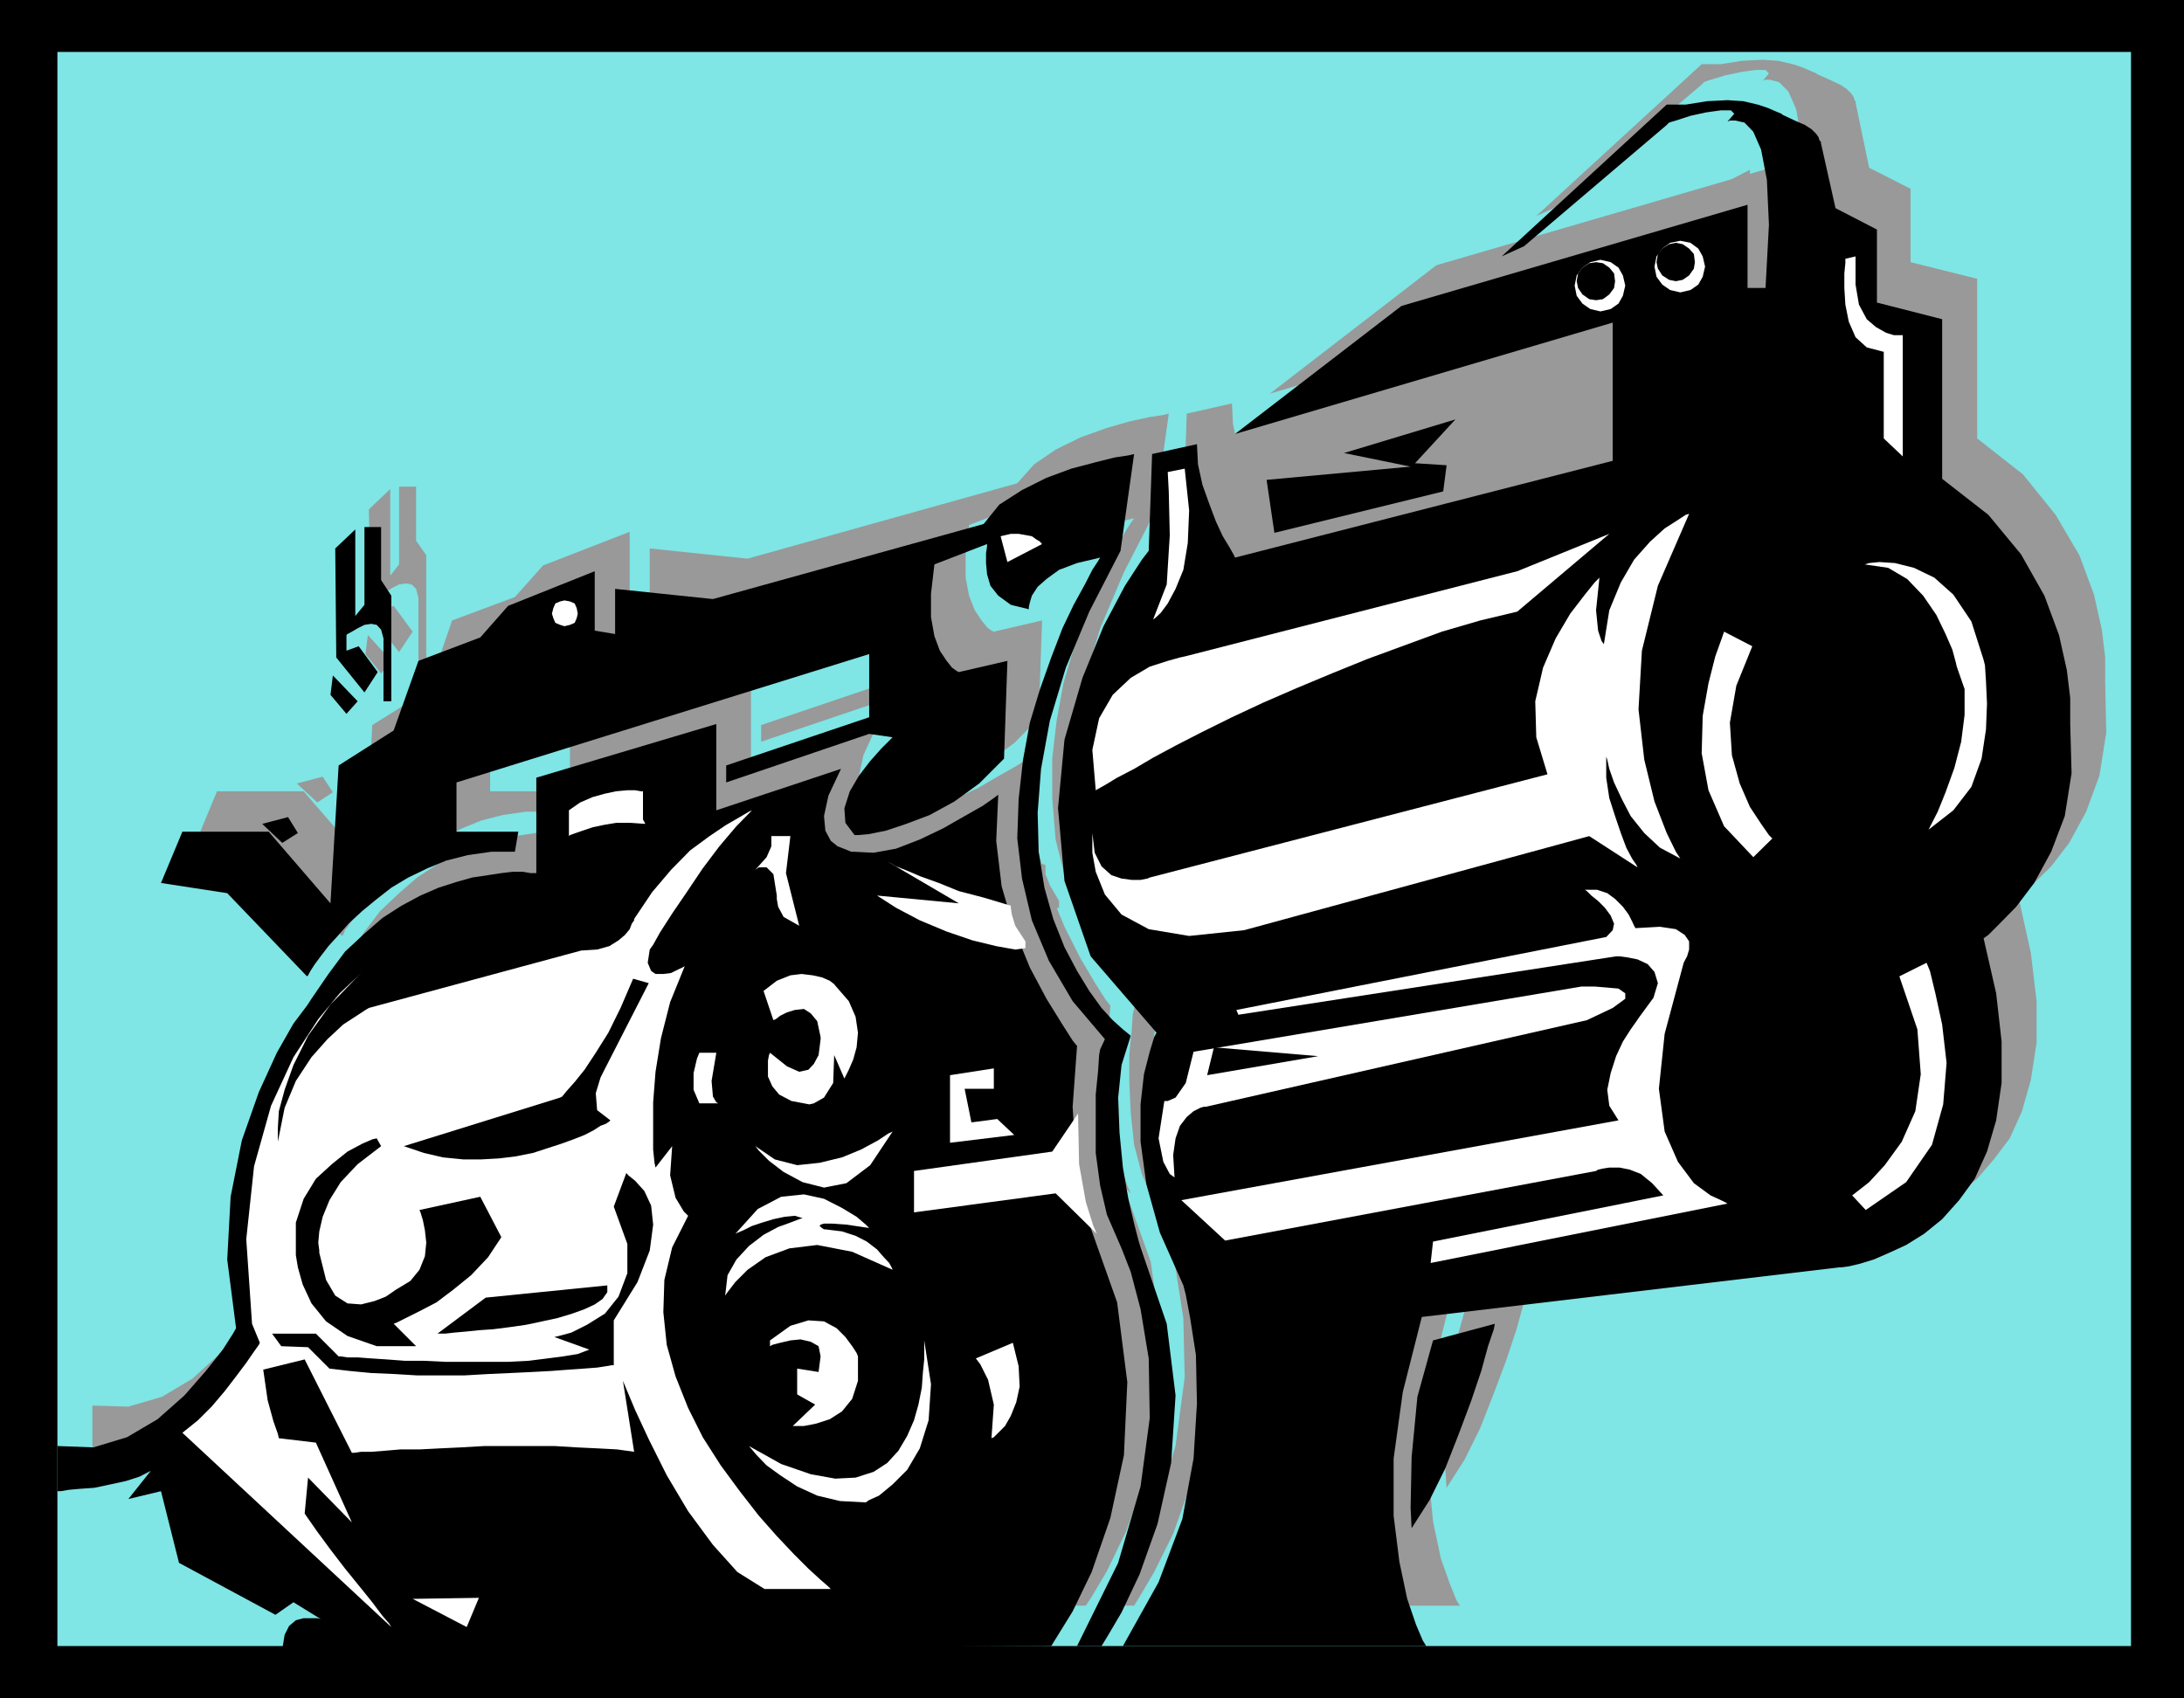
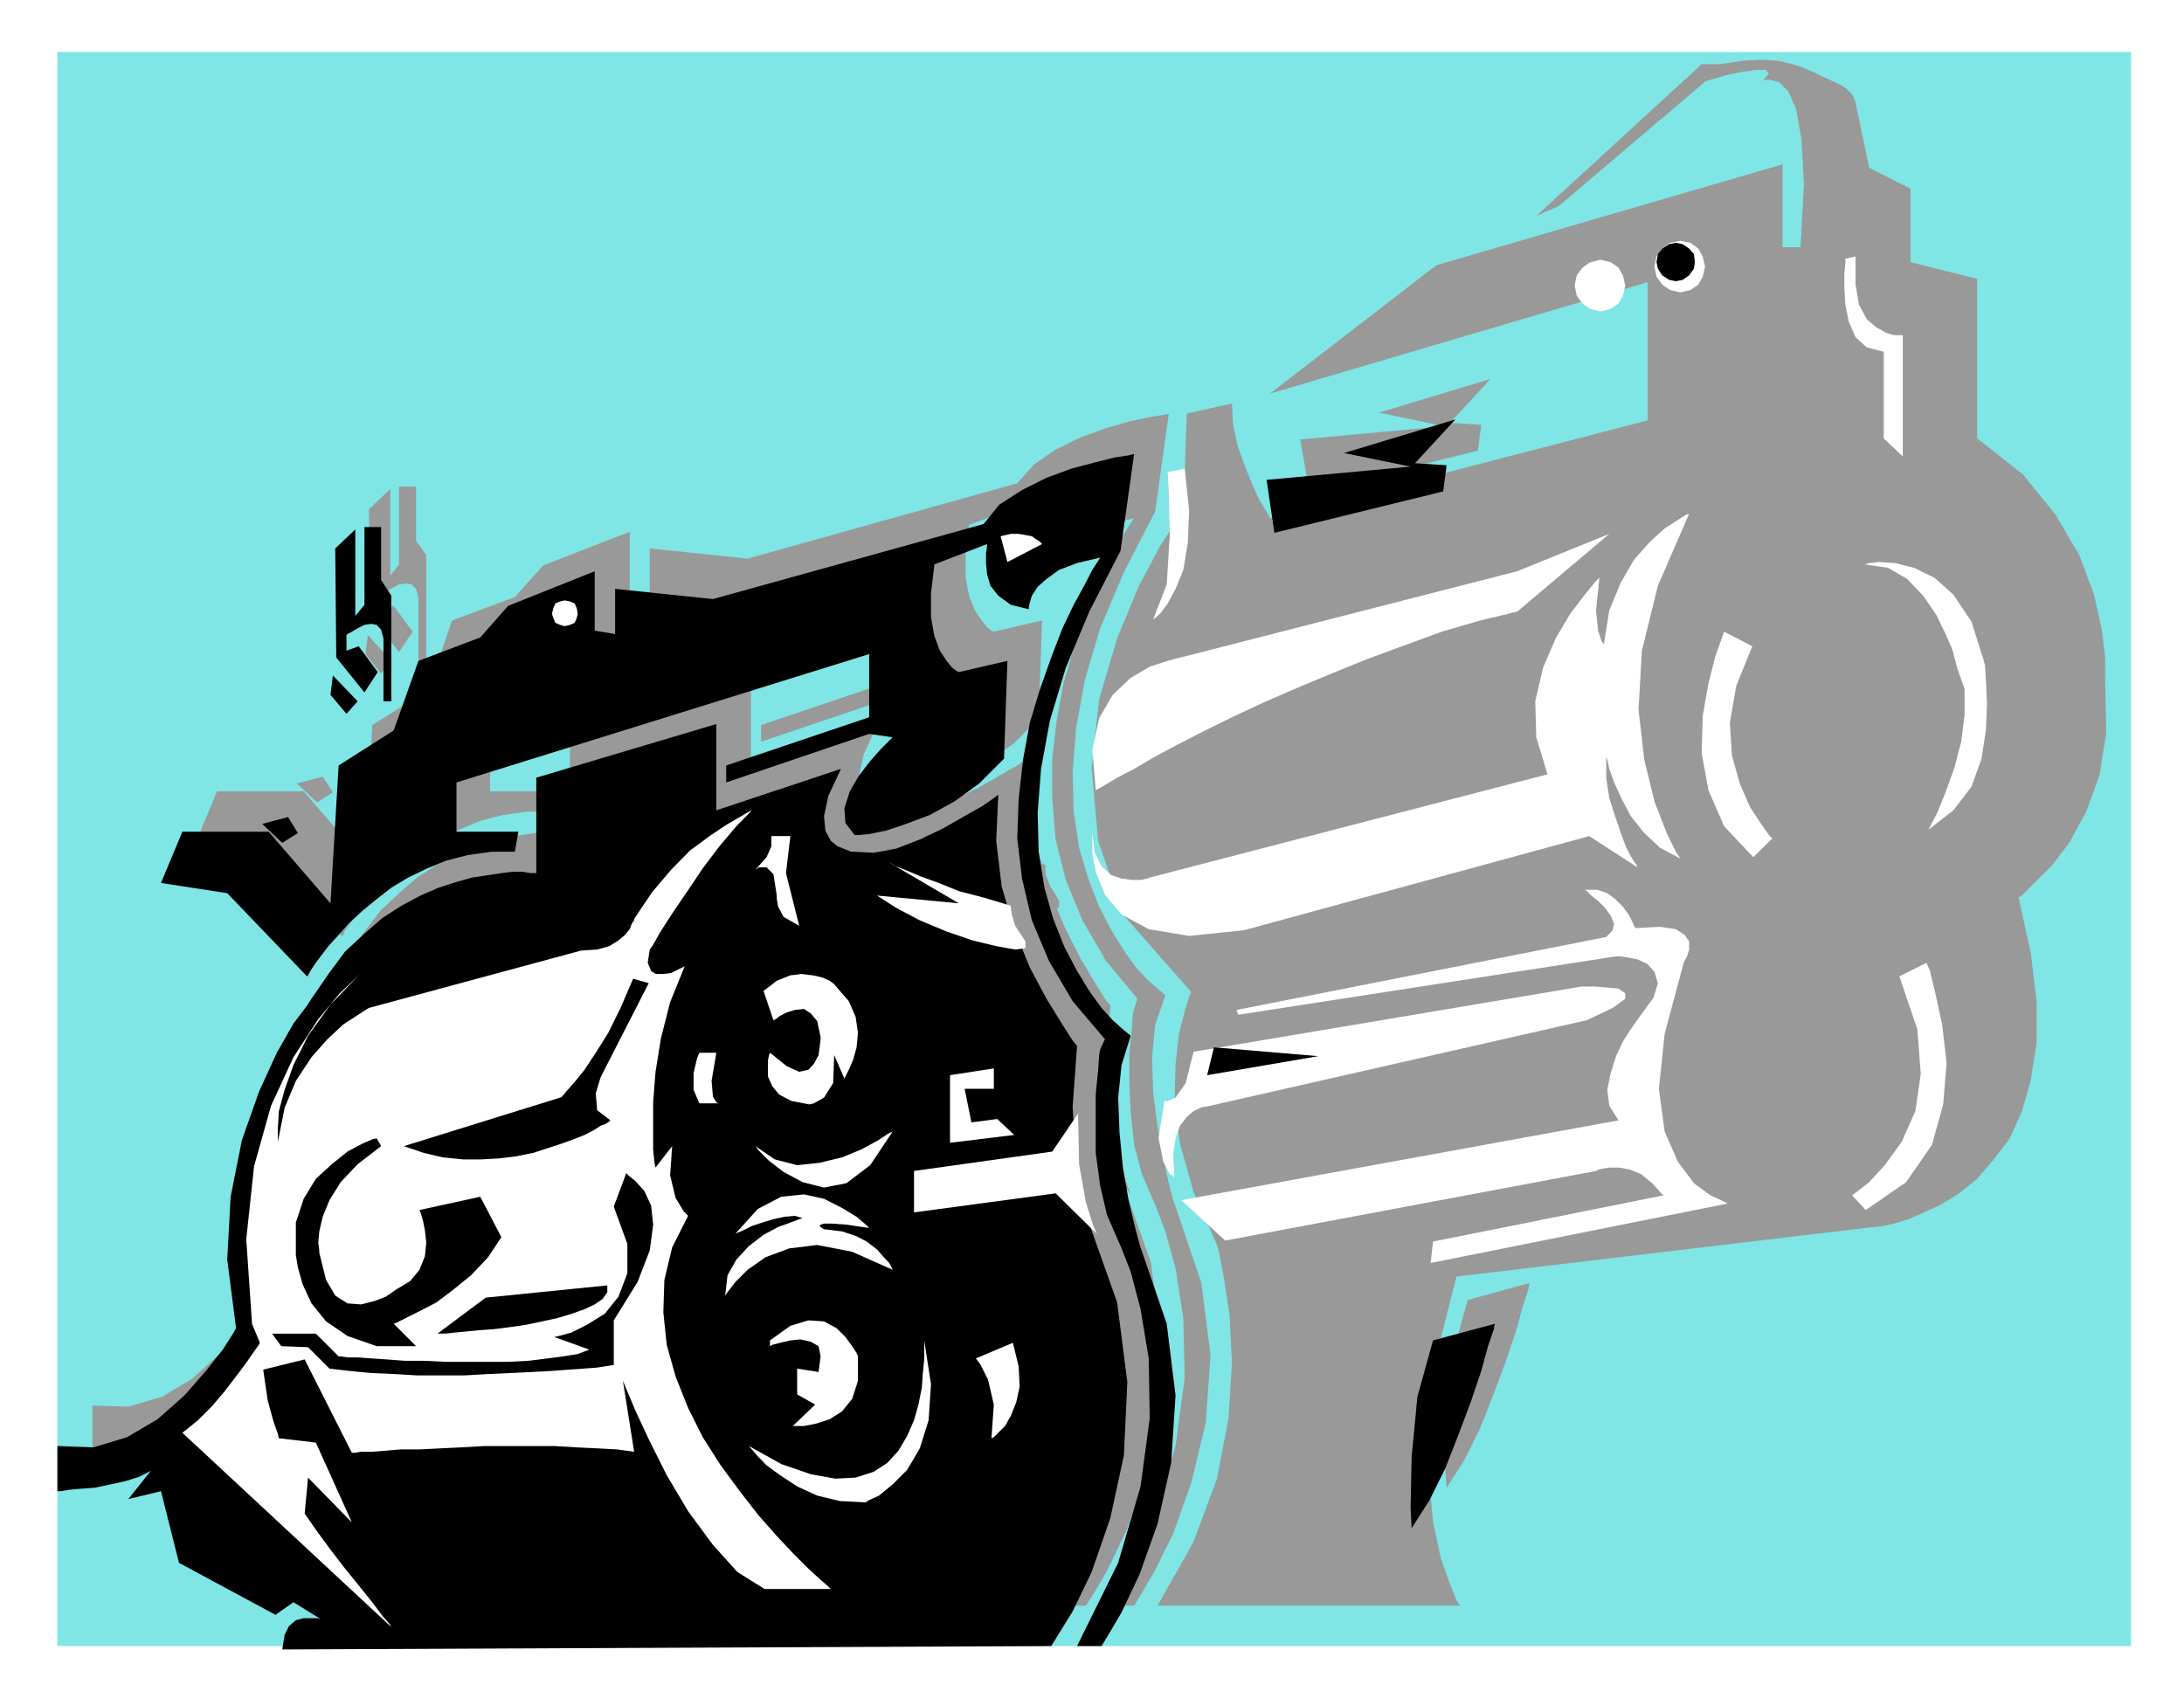
<svg xmlns="http://www.w3.org/2000/svg" height="480" viewBox="0 0 462.96 360" width="617.28">
-   <path style="fill:#000" d="M529.118 600.945v-360H66.158v360z" transform="translate(-66.158 -240.945)" />
  <path style="fill:#7fe5e5" d="M517.886 589.929V251.96H78.326v337.968z" transform="translate(-66.158 -240.945)" />
  <path style="fill:#999" d="m372.806 556.377-.288-4.32.288-10.728 1.152-12.816 3.312-11.952 13.104-3.6-.216 1.224-1.152 3.6-1.44 5.184-2.16 6.48-2.592 6.912-2.88 7.344-3.312 6.696z" transform="translate(-66.158 -240.945)" />
  <path style="fill:#999" d="m375.614 581.36-.72-1.151-1.368-3.384-1.944-5.472-1.656-7.848-.936-9.792v-12.096l1.872-14.112 4.032-15.912 88.416-10.512h.504l1.656-.216 2.16-.504 3.096-.936 3.312-1.44 3.6-1.656 3.816-2.376 3.816-3.096 3.528-4.104 3.384-4.464 2.592-5.76 1.872-6.624 1.224-7.92V453.2l-1.224-10.224-2.592-11.736.936-.648 2.376-2.448 3.6-3.528 3.816-4.968 3.6-6.624 2.808-7.632 1.44-9.072-.216-10.512v-5.472l-.72-5.904-1.656-7.416-3.096-8.352-5.04-8.568-6.912-8.568-9.72-7.632v-33.84l-14.112-3.528v-15.552l-8.784-4.464-2.88-13.824v-.288l-.216-.216-.216-.72-.504-.72-.936-.936-1.44-.936-2.16-1.008-2.592-1.152-.288-.216-1.152-.504-1.656-.72-2.16-.72-3.096-.72-3.312-.216-4.32.216-4.536.72-5.256 4.32.936-.288 2.16-.72 3.096-.936 3.384-.72 3.096-.432h2.088l.72.72-1.368 1.656.432-.288h1.224l1.872.504 1.944 1.944 1.656 3.744 1.152 6.48.504 9.504-.72 13.32h-3.816v-17.568l-73.368 21.384-35.28 27.216 80.064-23.616v29.304l-80.064 20.736-.216-.504-1.008-1.656-1.368-2.376-1.44-3.312-1.44-3.6-1.44-4.032-.936-4.536-.216-4.32-9.576 2.16-.72 20.736-1.44 1.944-3.528 5.472-4.536 8.568-4.536 10.944-3.816 12.888-1.584 14.544 1.368 15.48 5.472 15.84 14.256 16.2-.432 1.008-.936 3.096-1.224 4.752-.72 6.408-.216 7.848 1.152 9.072 2.88 10.224 4.968 11.232.504 1.872.936 5.04 1.224 7.848.504 10.224-.72 11.736-2.448 12.816-4.968 13.392-7.632 13.536z" transform="translate(-66.158 -240.945)" />
  <path style="fill:#999" d="m306.566 581.36 1.152-1.871 3.096-5.256 4.032-8.136 3.816-10.728 3.096-12.816 1.008-14.328-1.944-15.264-5.472-16.2-.504-1.368-.936-3.6-1.152-5.256-1.224-6.696-.936-7.344-.216-7.416.648-6.912 2.16-6.192-.432-.432-1.224-1.008-2.16-1.872-2.376-2.592-2.592-3.6-2.664-4.32-2.592-4.968-2.304-5.976-1.944-6.552-1.152-7.632-.216-8.352.72-9.288 1.872-10.296 3.24-10.944 5.04-11.88 6.624-12.888 2.88-20.736-1.152.288-2.88.432-4.32.936-4.968 1.44-5.4 1.944-5.256 2.592-4.536 3.096-3.6 4.032-57.168 15.984-20.736-2.16v9.576l-4.248-.72v-12.384l-18.36 7.128-5.976 6.696-13.32 4.968-5.04 14.76-11.88 7.416-1.44 29.232-13.104-15.192h-18.36l-4.536 10.944 14.112 2.088 16.92 17.64.216-.216.432-1.008 1.008-1.368 1.152-1.728 1.656-2.088 2.16-2.376 2.16-2.448 2.88-2.592 2.808-2.376 3.384-2.52 3.528-2.16 4.104-1.944 4.032-1.656 4.536-1.152 4.968-.72h5.04l.72-4.32h-13.392v-10.512l87.696-27.144v13.392l-30.24 10.224v3.528l30.24-10.224 5.04.72-.72.72-1.656 1.656-2.448 2.664-2.376 3.096-1.872 3.312-1.224 3.6.288 3.096 1.872 2.592h.72l2.376-.216 3.384-.72 4.464-1.44 4.824-1.944 5.472-2.808 5.256-3.816 5.184-5.256.72-20.736-10.224 2.376-.504-.216-.936-.72-1.152-1.44-1.44-2.16-1.224-3.096-.72-3.816v-4.968l.72-6.192 11.232-4.32v.504l-.288 1.44v1.872l.288 2.376.72 2.376 1.656 2.376 2.592 1.728 3.816.936v-.504l.216-.936.504-1.44 1.224-1.656 1.656-1.872 2.736-1.728 3.6-1.368 5.04-1.224-.504.72-1.224 1.872-1.656 3.096-2.376 4.32-2.376 4.968-2.304 5.976-2.376 6.696-2.16 7.344-1.44 7.92-.936 8.064v8.352l.72 8.784 2.16 8.568 3.528 8.568 4.968 8.568 6.696 8.064-.72 2.16-.288 1.224-.216 3.312-.504 4.968v5.976l.288 6.408.72 6.912 1.656 6.192 2.376 5.544.72 1.656 1.872 4.968 2.16 7.848 1.656 10.512.288 12.6-1.944 14.544-4.968 16.2-8.856 17.64z" transform="translate(-66.158 -240.945)" />
  <path style="fill:#999" d="m296.342 581.36 1.224-1.871 3.24-5.472 4.032-8.352 4.104-11.448 2.808-13.32.72-15.48-2.376-16.92-6.408-17.928-.72-3.312-1.44-8.568-.936-11.664.936-12.888-.936-1.152-2.16-3.384-3.24-5.472-3.384-6.696-3.312-8.064-2.592-9-1.224-9.72.504-9.792-.936.72-2.448 1.656-3.816 2.16-4.464 2.592-5.04 2.376-5.256 1.944-4.752.936-4.032-.216h-.504l-1.152-.504-1.656-.72-1.44-1.152-1.224-2.16-.216-3.096.936-4.32 2.592-5.688-26.424 8.784v-18.36l-38.376 11.448v20.304h-1.152l-1.656-.288h-1.944l-2.592.288-2.88.432-3.096.504-3.6.936-3.528 1.224-4.104 1.584-3.744 2.088-4.104 2.664-3.816 3.312-4.032 3.816-3.6 4.752-3.528 5.256-.936 1.44-2.88 3.816-3.6 6.192-4.032 8.352-3.6 10.224-2.376 11.952-.72 13.32 1.944 14.544-.72 1.152-2.16 3.384-3.6 4.464-4.464 5.256-5.544 5.04-6.408 3.816-7.128 2.088-7.632-.216v9.576h.72l1.656-.288 2.376-.216 3.096-.216 3.312-.72 3.384-.72 2.808-1.008 2.448-1.152-4.824 5.976 6.912-1.656 3.816 15.192 20.52 11.016 3.6-2.664 6.408 3.816-.216-.216-1.008-.288h-2.808l-1.728.504-1.368 1.224-1.008 1.872-.432 3.096zM156.518 381.057v-22.392l-2.16-3.096V344.12h-3.6v16.488l-1.872 2.376v-18.36l-4.536 4.32.504 22.824 5.904 7.416 2.88-4.32-4.032-5.472-2.664.936v-3.312l.288-.216.936-.504 1.152-.72 1.44-.72 1.44-.216 1.224.216.936.936.504 1.944v13.32zm-7.416 0-4.968-5.472-.504 4.032 3.312 4.104z" transform="translate(-66.158 -240.945)" />
  <path style="fill:#999" d="M209.87 406.113v-5.976h-.504l-1.152-.216h-1.944l-2.088.216-2.664.504-2.592.72-2.376 1.152-2.376 1.656v5.472l.216-.216 1.152-.504 1.44-.432 2.16-.72 2.376-.504 2.664-.432h3.096l3.096.216zm-37.44 171.216 2.448-6.192-13.824.216z" transform="translate(-66.158 -240.945)" />
  <path style="fill:#999" d="m232.982 404.169-.72.288-1.872 1.152-2.88 1.656-3.6 2.376-4.032 3.096-4.032 4.104-4.104 4.68-3.744 5.688v.288l-.504.648-.504 1.224-.936 1.224-1.44 1.152-2.16 1.224-2.592.72-3.312.216-44.784 12.168-.72.432-1.944 1.224-2.88 1.872-3.312 3.096-3.6 3.816-3.096 5.04-2.592 5.688-1.44 7.128v-2.808l.504-3.6.936-4.536 2.16-5.256 3.096-6.192 4.752-6.624 6.696-6.912-1.224 1.152-3.528 3.384-4.536 5.472-5.256 8.064-4.752 10.224-3.6 12.888-1.656 15.48.936 17.856 1.944 4.104-.288.432-1.152 1.656-1.44 2.16-2.16 2.88-2.376 3.096-2.88 3.312-2.808 2.88-3.384 2.592 44.352 41.256-.504-.72-1.44-1.656-2.376-2.88-2.592-3.312-2.88-3.816-3.096-4.032-2.88-3.816-2.592-3.816.72-7.632 9.288 9.504-7.848-16.92-7.632-.936-.288-.936-.936-2.664-1.152-4.536-1.008-6.408 8.856-2.16 10.008 19.8h.504l1.368-.216h2.16l2.88-.288 3.312-.216h4.032l4.32-.216 4.536-.288 4.968-.216h14.832l4.752.216 4.536.288 4.032.216 3.6.504-2.448-15.048.72 1.656 1.944 4.536 2.88 6.192 3.816 7.632 4.464 7.632 5.256 7.128 5.256 5.76 5.688 3.528h14.112l-.504-.432-1.656-1.44-2.664-2.376-3.096-3.096-3.528-3.816-3.816-4.32-4.032-5.184-4.104-5.544-3.816-5.904-3.096-6.192-2.592-6.696-1.872-6.696-.72-6.912.216-6.912 1.656-6.912 3.312-6.624-.936-.936-1.656-2.88-1.224-4.752.504-6.192-3.6 4.464-.216-.936-.216-2.808v-10.008l.432-6.48 1.224-7.128 1.872-7.632 3.096-7.632-.432.216-.936.504-1.728.72-1.656.216h-1.44l-1.152-.72-.504-1.656.504-2.808.72-1.008 1.44-2.592 2.592-4.032 3.096-4.536 3.312-4.968 3.6-4.752 3.6-4.248z" transform="translate(-66.158 -240.945)" />
  <path style="fill:#999" d="m159.11 475.377 33.12-10.296.504-.216.936-1.224 1.656-1.872 1.944-2.592 2.376-3.6 2.592-4.32 2.88-5.184 2.592-6.192 3.384.936-9.576 18.576-.72 1.44-.936 3.312.216 3.6 2.88 2.16-.216.216-.72.432-1.224.504-1.44.936-1.872 1.008-2.376.936-2.664.936-2.808.936-3.096.936-3.6.72-3.6.504-3.816.216h-3.744l-4.32-.432-4.032-1.008zm16.2 10.728-12.888 2.808.288.504.432 1.656.504 2.16.216 2.592-.432 2.88-1.008 2.88-1.872 2.376-3.312 1.872-.72.504-1.44.936-2.376.936-2.664.72-2.808-.216-2.664-1.656-2.16-3.384-1.152-5.688v-.504l-.216-1.656.216-2.376.72-3.096 1.44-3.6 2.376-3.744 3.528-3.816 5.04-3.816-1.224-1.728-.936.288-2.16.936-2.808 1.656-3.6 2.664-3.096 3.096-2.88 4.248-1.44 5.04v6.912l.504 2.592.936 3.6 1.944 4.032 3.096 3.816 4.536 3.096 6.192 2.16h8.352l-4.824-4.824.72-.216 1.944-.936 2.808-1.44 3.6-1.872 3.6-2.664 3.816-3.096 3.528-3.816 2.88-4.248z" transform="translate(-66.158 -240.945)" />
  <path style="fill:#999" d="m206.27 481.065.504.504 1.44 1.152 1.872 2.16 1.44 3.096.504 4.032-.72 5.472-2.664 6.696-4.968 8.136v9.504h-.504l-1.152.216-1.944.288-2.808.216-3.096.216-3.816.216-4.104.288-4.464.216-4.824.216-4.968.288H161.99l-4.752-.288-5.04-.216-4.536-.504-4.248-.432-4.536-4.536-5.76-.216-1.872-2.664h9.072l4.752 4.752h.504l1.368.288h2.16l2.88.216 3.312.216 3.816.288h4.32l4.248.216h13.608l4.248-.216 4.104-.504 3.312-.504 3.096-.432 2.376-.936-7.344-2.664.936-.216 2.592-.72 3.384-1.656 3.744-2.376 2.88-3.6 1.944-4.968v-6.192l-2.88-7.92z" transform="translate(-66.158 -240.945)" />
-   <path style="fill:#999" d="m202.238 504.897-25.704 2.592-10.512 7.632h1.656l1.944-.216 2.376-.216 2.88-.288 3.096-.216 3.528-.504 3.384-.432 3.528-.72 3.384-.72 3.096-.936 2.592-1.008 2.16-.936 1.656-1.152.936-1.44zm-65.52-95.977-2.16-3.311-5.472 1.44 4.32 4.032zm53.856-46.44.216.937.504 1.008.936.432.936.288 1.224-.288.936-.432.504-1.008.216-.936-.216-1.152-.504-1.008-.936-.432-1.224-.288-.936.288-.936.432-.504 1.008zm52.416 66.169-2.88-11.088 1.008-7.92h-4.104v2.16l-.936 2.376-2.376 2.664.72-.504h1.656l1.44 1.44.72 4.464v.72l.216 1.656 1.224 2.16zm-5.472 20.016.504-.216.936-.72 1.44-.72 1.656-.504 1.656-.216 1.656.936 1.224 1.656.72 3.384v.432l-.288 1.656-.216 1.728-.72 1.872-1.44 1.224-1.872.432-2.376-1.152-3.6-2.88-.216.504-.288 1.152v3.312l1.008 2.16 1.368 1.656 2.664 1.44 3.816.72.936-.216 2.16-1.224 1.872-3.096.288-5.904 2.088 4.968.288-.504.72-1.368.936-2.16.72-2.664.216-3.096-.504-3.312-1.368-3.312-2.88-3.384-.216-.216-1.224-.72-1.44-.72-1.872-.432-2.376-.288-2.664.288-2.808 1.152-2.88 2.16zm-12.168 6.912h-3.816l-.432 1.224-.504 3.096-.216 3.528 1.152 2.88h4.032l-.432-.216-.72-1.224v-3.312zm37.44 16.703-1.008.433-2.088 1.44-3.6 1.944-4.032 1.656-4.752 1.152-4.824.504-4.752-1.224-4.032-2.808.72.936 2.16 2.16 3.096 2.376 4.032 2.16 4.536 1.152 4.752-.936 4.968-3.816zm-5.04 20.449-.72-.72-1.872-1.656-3.096-1.872-3.816-1.944-4.32-.936-4.752.504-4.968 2.592-4.824 5.256.504-.288 1.224-.432 1.872-.936 2.16-.72 2.376-.72 2.376-.504 2.16-.216 1.656.432-.72.288-1.872.72-2.664.936-3.096 1.656-3.096 2.376-2.592 2.88-1.944 3.312-.432 4.32.432-.72 1.656-2.16 2.664-2.592 3.816-2.664 4.968-1.872 5.976-.72 7.416 1.44 8.568 3.816-.288-.504-.432-.936-1.224-1.224-1.44-1.656-2.088-1.656-2.448-1.224-2.808-.936-3.6-.504h-.216l-.504-.216-.432-.432.216-.288.72-.216h1.656l3.096.216zm-16.2 41.976h2.376l2.664-.504 2.808-.936 2.664-1.656 2.16-2.664 1.152-3.816v-5.256l-.216-.72-.936-1.368-1.44-1.944-1.944-1.872-2.592-1.44-3.384-.216-3.744 1.152-4.32 3.096v1.224l.504-.288 1.656-.432 2.16-.504 2.088-.216 2.16.432 1.656 1.008.504 2.088-.504 3.384-4.536-.72v5.472l3.816 2.16z" transform="translate(-66.158 -240.945)" />
+   <path style="fill:#999" d="m202.238 504.897-25.704 2.592-10.512 7.632h1.656l1.944-.216 2.376-.216 2.88-.288 3.096-.216 3.528-.504 3.384-.432 3.528-.72 3.384-.72 3.096-.936 2.592-1.008 2.16-.936 1.656-1.152.936-1.44zm-65.52-95.977-2.16-3.311-5.472 1.44 4.32 4.032zm53.856-46.44.216.937.504 1.008.936.432.936.288 1.224-.288.936-.432.504-1.008.216-.936-.216-1.152-.504-1.008-.936-.432-1.224-.288-.936.288-.936.432-.504 1.008zm52.416 66.169-2.88-11.088 1.008-7.92h-4.104v2.16l-.936 2.376-2.376 2.664.72-.504h1.656l1.44 1.44.72 4.464v.72l.216 1.656 1.224 2.16zm-5.472 20.016.504-.216.936-.72 1.44-.72 1.656-.504 1.656-.216 1.656.936 1.224 1.656.72 3.384v.432l-.288 1.656-.216 1.728-.72 1.872-1.44 1.224-1.872.432-2.376-1.152-3.6-2.88-.216.504-.288 1.152v3.312l1.008 2.16 1.368 1.656 2.664 1.44 3.816.72.936-.216 2.16-1.224 1.872-3.096.288-5.904 2.088 4.968.288-.504.72-1.368.936-2.16.72-2.664.216-3.096-.504-3.312-1.368-3.312-2.88-3.384-.216-.216-1.224-.72-1.44-.72-1.872-.432-2.376-.288-2.664.288-2.808 1.152-2.88 2.16zm-12.168 6.912h-3.816l-.432 1.224-.504 3.096-.216 3.528 1.152 2.88h4.032l-.432-.216-.72-1.224zm37.44 16.703-1.008.433-2.088 1.44-3.6 1.944-4.032 1.656-4.752 1.152-4.824.504-4.752-1.224-4.032-2.808.72.936 2.16 2.16 3.096 2.376 4.032 2.16 4.536 1.152 4.752-.936 4.968-3.816zm-5.04 20.449-.72-.72-1.872-1.656-3.096-1.872-3.816-1.944-4.32-.936-4.752.504-4.968 2.592-4.824 5.256.504-.288 1.224-.432 1.872-.936 2.16-.72 2.376-.72 2.376-.504 2.16-.216 1.656.432-.72.288-1.872.72-2.664.936-3.096 1.656-3.096 2.376-2.592 2.88-1.944 3.312-.432 4.32.432-.72 1.656-2.16 2.664-2.592 3.816-2.664 4.968-1.872 5.976-.72 7.416 1.44 8.568 3.816-.288-.504-.432-.936-1.224-1.224-1.44-1.656-2.088-1.656-2.448-1.224-2.808-.936-3.6-.504h-.216l-.504-.216-.432-.432.216-.288.72-.216h1.656l3.096.216zm-16.2 41.976h2.376l2.664-.504 2.808-.936 2.664-1.656 2.16-2.664 1.152-3.816v-5.256l-.216-.72-.936-1.368-1.44-1.944-1.944-1.872-2.592-1.44-3.384-.216-3.744 1.152-4.32 3.096v1.224l.504-.288 1.656-.432 2.16-.504 2.088-.216 2.16.432 1.656 1.008.504 2.088-.504 3.384-4.536-.72v5.472l3.816 2.16z" transform="translate(-66.158 -240.945)" />
  <path style="fill:#999" d="M269.414 516.56v4.034l-.216 2.88-.216 3.096-.72 3.6-.936 3.312-1.44 3.312-1.944 3.096-2.376 2.664-2.88 1.872-3.816 1.224-4.248.216-5.256-.936-6.192-2.16-6.912-3.816.504.504 1.152 1.44 2.16 2.088 2.88 2.16 3.528 2.376 4.32 1.944 4.752 1.152 5.472.288.72-.504 2.16-.936 2.88-2.376 3.096-3.096 2.592-4.536 1.944-5.976.432-7.632zm18.864.505-7.848 3.312.936 1.224 1.656 3.312 1.224 5.256-.504 7.128.504-.216.936-1.008 1.44-1.368 1.152-2.16 1.224-2.88.72-3.312-.288-4.32zm-4.032-58.176v4.32h-6.48l1.656 7.128 5.472-.72 3.6 3.384-13.608 1.656v-14.328zm17.496 9.576-5.112 8.064-29.304 4.032v8.856l30.024-4.032 8.496 8.568-.72-1.656-1.656-5.04-1.44-8.064zm-13.968-44.136v1.944l.936 2.376 1.944 3.312v1.44l-2.16.288-3.816-.72-4.968-1.224-5.76-1.872-5.472-2.376-4.968-2.664-4.104-2.592 17.424 1.656-15.048-8.784.504.288 1.224.72 2.376.936 2.808 1.152 3.816 1.44 4.32 1.584 5.256 1.44zm6.696-76.392-.216-.216-.288-.216-.72-.72-.936-.504-1.224-.504-1.656-.216h-1.656l-2.16.504 1.44 5.688zm30.168-16.2-3.816.72.216 4.032.504 9.288-.72 10.512-2.88 7.416.504-.288 1.224-1.152 1.368-1.944 1.728-3.096 1.656-4.032.936-5.688.216-6.912zm57.456-10.44-23.616 7.128 13.824 2.88-30.528 2.808 1.944 11.232 35.712-8.856.72-5.472-6.624-.432zm41.904-32.4.504 2.088 1.152 1.728 1.656 1.152 2.16.504 2.16-.504 1.656-1.152 1.224-1.728.432-2.088-.432-2.16-1.224-1.656-1.656-1.224-2.16-.432-2.16.432-1.656 1.224-1.152 1.656z" transform="translate(-66.158 -240.945)" />
  <path style="fill:#999" d="m424.718 287.889.216 1.44 1.008 1.44 1.368.936 1.44.288 1.44-.288 1.44-.936.936-1.44.288-1.44-.288-1.656-.936-1.152-1.44-1.008-1.44-.216-1.44.216-1.368 1.008-1.008 1.152zm-17.424 5.04.504 2.16 1.224 1.656 1.656 1.152 1.872.504 2.16-.504 1.656-1.152 1.224-1.656.432-2.16-.432-2.16-1.224-1.656-1.656-1.224-2.16-.432-1.872.432-1.656 1.224-1.224 1.656z" transform="translate(-66.158 -240.945)" />
  <path style="fill:#999" d="m407.798 291.993.216 1.368 1.008 1.44 1.368 1.008 1.44.216 1.44-.216 1.44-1.008.936-1.44.288-1.368-.288-1.728-.936-1.152-1.44-.936-1.44-.288-1.44.288-1.368.936-1.008 1.152zm-11.16-7.416 30.24-25.704 4.032-4.32h-4.032l-35.064 32.184zm80.28 44.568v-25.776h-1.944l-1.656-.432-2.16-1.224-1.872-1.656-1.656-3.096-.72-4.248v-5.976l-2.16.432v1.008l-.216 2.088-.288 3.096.288 3.6.936 3.6 1.44 3.312 2.376 2.16 3.6.936v18.36zm-8.136 23.112.936-.216 2.16-.288 3.384.288 4.032.648 4.032 2.16 4.32 3.6 3.528 5.688 2.88 8.136.216 1.152.288 3.384.216 4.752-.216 5.472-1.008 6.192-2.088 5.976-3.816 4.968-5.256 4.032.432-.936 1.44-2.808 1.728-4.104 1.872-5.256 1.44-5.472.72-5.688-.288-5.472-1.656-4.752-.216-1.008-.72-2.376-1.44-3.528-1.872-4.104-2.664-3.816-3.312-3.528-4.032-2.376zm-24.048 17.136-5.688-3.096-.504 1.44-1.44 3.816-1.44 5.688-1.152 6.912-.288 7.848 1.44 7.92 3.384 7.632 6.192 6.624 4.032-4.032-.72-.72-1.656-2.376-2.376-3.6-2.16-4.968-1.656-5.976-.504-6.912 1.224-7.848zm31.464 69.984 5.688-2.88.72 1.656 1.224 4.824 1.44 6.624.936 8.136-.72 8.784-2.376 8.568-5.472 7.92-8.568 5.904-2.88-3.096.936-.72 2.592-2.088 3.384-3.6 3.528-5.04 2.88-6.408 1.224-7.848-.72-9.576z" transform="translate(-66.158 -240.945)" />
-   <path style="fill:#999" d="M437.102 276.945v18.576l-5.472 3.384 2.16 32.4-83.16 21.672 2.592 3.528h-.432l-1.008-.216-1.656-.216-2.16-.288h-2.592l-2.592.504-2.88.72-2.88 1.224 1.944-3.816-8.136 2.376-.216-.288-.72-.936-.936-1.44-1.224-2.088-1.152-2.88-1.224-3.6-1.224-4.752-.936-5.472zm-7.344 137.448-1.008-1.368-1.872-4.104-2.664-6.624-2.088-8.856-1.224-10.728.72-12.384 3.312-13.824 6.696-15.192-.72.216-1.872 1.152-2.664 1.944-3.312 2.592-3.096 3.816-3.096 4.752-2.16 5.976-1.224 7.128-.432-.648-.72-2.16-.504-4.32.72-6.624-.936.936-2.16 2.592-3.096 3.816-3.096 5.256-2.592 6.192-1.656 7.128v7.632l2.376 7.848-84.096 21.96-.504.216-1.44.216h-1.872l-2.448-.216-2.088-.72-1.944-1.872-1.44-2.88-.72-4.32v4.32l.72 4.032 1.944 4.68 3.528 4.32 5.76 3.096 8.568 1.44 11.664-1.224 73.152-19.944 10.512 6.696-.288-.504-.936-1.44-1.152-2.376-1.224-3.096-1.152-3.528-1.224-3.816-.72-4.32v-4.536l.216.72.504 1.944.936 2.808 1.656 3.6 1.944 3.6 2.88 3.528 3.312 3.096z" transform="translate(-66.158 -240.945)" />
  <path style="fill:#999" d="m414.71 345.56-19.512 8.137-70.56 17.856-.936.216-2.664.72-3.744 1.224-4.104 2.376-3.816 3.528-2.808 5.04-1.728 6.696.72 8.568.504-.288 1.656-.936 2.664-1.44 3.312-1.872 4.248-2.376 4.824-2.664 5.688-2.808 6.192-3.096 6.696-3.096 6.912-3.096 7.344-3.096 7.92-3.168 7.848-2.808 7.848-2.88 8.064-2.376 7.92-1.872zm25.056 141.913-1.008-.432-2.592-1.224-3.6-2.592-3.312-4.536-2.88-6.408-1.152-9.072 1.152-11.664 4.032-15.048.288-.432.432-1.008.504-1.368-.216-1.728-.72-1.368-1.944-1.224-3.312-.504-5.256.288-.216-.504-.504-.936-.72-1.44-1.152-1.656-1.656-1.656-1.728-1.224-2.088-.72h-2.664l.504.216.936 1.008 1.44 1.152 1.44 1.44 1.152 1.656.72 1.656-.216 1.44-1.44 1.44-78.408 15.48.504.936 80.064-12.384h.72l1.656.288 1.872.432 2.16 1.008 1.656 1.656.504 2.376-.936 3.096-2.88 4.248-.504.72-1.152 1.656-1.656 2.664-1.44 3.096-1.224 3.6-.72 3.528.504 3.312 1.944 3.168-92.736 16.848 9.072 8.64 78.84-14.832.504-.216.936-.216 1.44-.288h2.16l2.16.504 2.376.936 2.376 1.944 2.376 2.592-48.888 9.792-.432 4.536z" transform="translate(-66.158 -240.945)" />
  <path style="fill:#999" d="m326.582 455.36 82.152-13.823h2.88l2.592.216 2.448.216 1.368 1.008v1.152l-2.592 1.944-5.472 2.592-81 18.36h-.288l-.936.216-1.44.72-1.152 1.224-1.44 1.872-.936 2.592-.504 3.6.216 4.752-.936-.72-1.656-2.592-.936-5.04 1.152-7.848h.72l1.944-.72 1.872-3.096z" transform="translate(-66.158 -240.945)" />
  <path style="fill:#999" d="m353.006 456.297-22.176-1.944-1.44 5.976zm13.104 53.136-.72 1.44-1.656 3.816-2.16 6.408-1.872 8.568-1.44 10.512-.504 12.384 1.224 13.824 3.312 15.192z" transform="translate(-66.158 -240.945)" />
  <path style="fill:#000" d="m365.39 564.945-.216-4.32.216-10.728 1.224-12.816 3.312-11.952 13.104-3.528-.216 1.152-1.224 3.6-1.44 5.256-2.16 6.408-2.592 6.912-2.88 7.344-3.312 6.696z" transform="translate(-66.158 -240.945)" />
-   <path style="fill:#000" d="m368.486 589.929-.72-1.152-1.44-3.384-1.872-5.472-1.656-7.848-1.224-9.792v-12.096l1.944-14.112 4.032-15.912 88.416-10.512h.432l1.656-.216 2.16-.504 3.096-.936 3.312-1.44 3.6-1.656 3.816-2.376 3.816-3.096 3.6-4.032 3.312-4.536 2.592-5.76 1.944-6.624 1.152-7.92v-8.784l-1.152-10.224-2.664-11.664 1.008-.72 2.376-2.376 3.528-3.6 3.816-5.04 3.6-6.624 2.88-7.56 1.44-9.072-.288-10.44v-5.544l-.72-5.904-1.656-7.416-3.096-8.352-4.968-8.784-6.912-8.352-9.792-7.632v-33.84l-13.824-3.528v-15.48l-8.784-4.536-3.096-13.824v-.288l-.288-.216-.216-.72-.504-.72-.936-.936-1.44-.936-2.16-.936-2.592-1.224-.216-.216-1.224-.504-1.656-.72-2.16-.72-3.096-.72-3.312-.216-4.32.216-4.536.72-5.184 4.32.936-.288 2.16-.648 3.096-1.008 3.312-.72 3.096-.432h2.16l.72.72-1.44 1.656.504-.216h1.152l1.944.432 1.872 1.944 1.656 3.816 1.224 6.408.432 9.504-.72 13.392h-3.816v-17.64l-73.368 21.456-35.28 27.144 80.064-23.616v29.304l-80.064 20.52-.216-.504-.936-1.656-1.44-2.376-1.44-3.096-1.44-3.816-1.44-4.032-.936-4.32-.216-4.248-9.504 2.088-.72 20.52-1.44 1.872-3.6 5.544-4.536 8.568-4.464 10.944-3.816 13.104-1.368 14.544 1.368 15.408 5.544 15.984 13.968 16.2-.504.936-.936 3.096-1.224 4.752-.72 6.408v7.92l1.224 9 2.88 10.296 4.968 11.16.504 1.944.936 4.968 1.224 7.848.216 10.296-.72 11.664L316.79 563l-5.04 13.392-7.56 13.536z" transform="translate(-66.158 -240.945)" />
  <path style="fill:#000" d="m299.654 589.929 1.152-1.872 3.096-5.256 3.816-8.064 3.816-10.728 2.88-12.888.936-14.328-1.872-15.192-5.544-16.2-.432-1.44-.936-3.6-1.224-5.256-1.152-6.624-.72-7.416-.288-7.416.72-6.912 1.944-6.192-.504-.432-1.152-.936-2.16-1.944-2.376-2.592-2.592-3.6-2.592-4.248-2.664-5.04-2.376-5.976-1.872-6.624-1.224-7.632-.216-8.28.72-9.288 1.872-10.224 3.384-11.232 4.968-11.88 6.624-12.888 2.88-20.52-1.224.288-2.88.432-4.032 1.008-5.184 1.368-5.256 1.944-5.184 2.592-4.824 3.096-3.312 4.104-57.384 15.912-20.736-2.16v9.576l-4.32-.72v-12.6l-18.36 7.344-5.904 6.696-13.104 4.968-5.256 14.76-11.664 7.416-1.728 29.232-13.104-15.192h-18.288l-4.536 10.872 14.04 2.16 16.92 17.64.216-.216.504-.936.936-1.44 1.224-1.656 1.656-2.16 2.16-2.376 2.088-2.376 2.88-2.664 2.88-2.376 3.312-2.592 3.6-2.16 4.032-1.944 4.032-1.656 4.536-1.152 5.04-.72h4.968l.72-4.248h-13.104v-10.44l87.48-27.216v13.392l-30.312 10.224v3.6l30.312-10.296 4.968.72-.72.72-1.656 1.656-2.376 2.664-2.376 3.096-1.944 3.312-1.152 3.6.216 3.096 1.944 2.592h.72l2.376-.216 3.528-.72 4.32-1.44 4.968-1.872 5.256-2.88 5.256-3.816 5.256-5.256.72-20.736-10.296 2.376-.432-.216-1.008-.72-1.152-1.44-1.44-2.16-1.152-3.096-.72-4.032V366.8l.72-6.192 11.16-4.32v.504l-.216 1.44v2.088l.216 2.376.72 2.448 1.656 2.088 2.664 1.944 3.816.936v-.504l.216-.936.432-1.44 1.224-1.872 1.872-1.656 2.664-1.944 3.816-1.44 4.896-1.152-.432.72-1.224 1.872-1.584 3.096-2.376 4.32-2.376 4.968-2.376 6.192-2.376 6.696-2.16 7.128-1.44 7.848-.936 8.352-.288 8.352 1.008 8.496 2.088 8.856 3.6 8.568 5.04 8.568 6.84 8.064-1.008 2.16-.216 1.224-.216 3.312-.504 5.04v12.384l.936 6.912 1.44 6.192 2.376 5.472.72 1.656 1.944 4.968 2.088 7.92 1.728 10.44.216 12.672-1.944 14.472-4.752 16.2-8.712 17.64z" transform="translate(-66.158 -240.945)" />
  <path style="fill:#000" d="m288.998 589.929 1.152-1.872 3.384-5.472 4.032-8.352 3.96-11.448 2.88-13.32.72-15.48-2.16-16.92-6.336-17.856-.72-3.384-1.656-8.568-.72-11.664.936-12.888-.936-1.152-2.16-3.384-3.384-5.472-3.528-6.624-3.312-8.136-2.664-9.072-1.152-9.648.432-9.792-.936.72-2.376 1.656-3.816 2.16-4.536 2.592-4.968 2.376-5.04 1.944-4.752.864-4.32-.216h-.432l-1.224-.504-1.656-.648-1.44-1.152-1.152-2.16-.288-3.096.936-4.32 2.664-5.688-26.424 8.784v-18.288l-38.16 11.376v20.232h-1.224l-1.656-.288h-2.088l-2.448.288-2.808.432-3.384.504-3.312.936-3.816 1.224-3.816 1.656-4.032 2.16-4.032 2.592-3.816 3.312-4.104 3.816-3.528 4.752-3.6 5.256-.936 1.44-2.88 3.816-3.528 6.192-3.816 8.352-3.6 10.224-2.376 11.952-.72 13.32 1.872 14.544-.648 1.152-2.16 3.384-3.6 4.536-4.536 5.184-5.688 5.04-6.48 3.816-7.128 2.16-7.632-.288v9.576h.72l1.656-.288 2.376-.216 3.096-.216 3.384-.72 3.312-.72 2.88-.936 2.376-1.224-4.752 5.976 6.912-1.656 3.816 15.192 20.448 11.016 3.816-2.664 6.192 3.816-.216-.216-.936-.216h-2.88l-1.656.432-1.44 1.224-.936 1.872-.504 3.096zM149.102 389.625v-22.392l-2.16-3.312v-11.232h-3.528v16.488l-1.944 2.376v-18.36l-4.248 4.032.216 23.112 5.976 7.416 2.808-4.32-4.032-5.472-2.592.936v-3.312l.216-.216.936-.504 1.224-.72 1.44-.72 1.44-.216 1.152.216.936 1.008.504 1.872v13.32zm-7.128 0-5.256-5.472-.504 4.104 3.384 4.032z" transform="translate(-66.158 -240.945)" />
-   <path style="fill:#fff" d="M202.454 414.68v-5.975h-.432l-1.224-.216h-1.656l-2.376.216-2.376.504-2.592.72-2.664 1.152-2.376 1.656v5.472l.216-.216 1.224-.432 1.44-.504 2.16-.72 2.376-.504 2.592-.432h3.096l3.096.216zm-37.368 171.217 2.592-6.192-14.04.216z" transform="translate(-66.158 -240.945)" />
  <path style="fill:#fff" d="m225.566 412.737-.648.288-1.944 1.152-2.88 1.656-3.528 2.376-4.104 3.024-4.032 4.104-4.032 4.752-3.816 5.688v.288l-.504.72-.432 1.152-1.008 1.224-1.368 1.152-1.944 1.224-2.592.72-3.384.216-45 12.168-.72.432-1.872 1.224-2.88 1.872-3.312 3.096-3.384 3.816-3.312 5.04-2.376 5.688-1.44 7.2v-2.88l.216-3.6 1.224-4.536 1.872-5.256 3.096-6.192 4.752-6.624 6.696-6.912-1.152 1.152-3.6 3.384-4.536 5.472-5.256 8.064-4.752 10.296-3.6 12.816-1.656 15.48 1.224 17.928 1.656 4.032-.216.432-1.224 1.728-1.44 2.088-2.16 2.88-2.376 3.096-2.808 3.312-2.88 2.88-3.312 2.664 44.28 41.184-.432-.72-1.44-1.656-2.16-2.88-2.664-3.312-3.096-3.816-3.096-4.032-2.808-3.816-2.664-3.816.72-7.632 9.288 9.504-7.632-16.92-7.848-.936-.216-.936-.936-2.664-1.224-4.464-.936-6.48 8.784-2.16 10.008 19.8h.504l1.44-.216h2.16l2.808-.216 3.384-.288h4.032l4.248-.216 4.536-.216 5.04-.288h14.76l4.752.288 4.536.216 4.032.216 3.6.504-2.376-15.048.72 1.728 1.872 4.464 2.88 6.192 3.816 7.632 4.536 7.632 5.256 7.128 5.184 5.76 5.76 3.6h14.04l-.504-.504-1.656-1.44-2.592-2.376-3.096-3.096-3.6-3.816-3.816-4.32-4.032-5.184-4.032-5.472-3.816-5.976-3.096-6.192-2.664-6.696-1.872-6.696-.72-6.912.216-6.84 1.656-6.912 3.384-6.696-.936-.936-1.728-2.88-1.152-4.752.432-6.192-3.528 4.536-.216-1.008-.288-2.808v-10.008l.504-6.48 1.152-7.128 1.944-7.632 3.096-7.632-.504.288-.936.432-1.44.72-1.656.216h-1.656l-.936-.648-.72-1.728.432-2.808.72-1.008 1.44-2.592 2.592-4.032 3.096-4.536 3.384-5.04 3.528-4.68 3.6-4.248z" transform="translate(-66.158 -240.945)" />
  <path style="fill:#000" d="m151.766 483.945 33.12-10.296.432-.216.936-1.152 1.728-1.944 2.088-2.592 2.376-3.6 2.664-4.248 2.592-5.256 2.664-6.192 3.312.936-9.504 18.576-.72 1.44-1.008 3.312.288 3.6 2.808 2.16-.216.216-.72.504-1.152.432-1.44.936-1.944 1.008-2.376.936-2.592.936-2.88.936-3.096 1.008-3.6.72-3.528.432-3.816.216h-3.816l-4.32-.432-4.032-.936zm16.2 10.728-12.888 2.808.216.504.504 1.656.432 2.16.288 2.592-.288 2.88-1.152 2.88-1.944 2.376-3.096 1.872-.72.504-1.368.936-2.376.936-2.88.72-2.88-.216-2.592-1.656-1.944-3.312-1.44-5.76v-.504l-.216-1.656.216-2.376.72-3.096 1.44-3.528 2.376-3.816 3.6-3.816 4.968-3.816-.936-1.656-.936.216-2.16.936-3.096 1.656-3.312 2.664-3.384 3.096-2.592 4.248-1.656 5.04v6.912l.432 2.592 1.008 3.6 1.872 4.032 3.096 3.816 4.536 3.096 6.192 2.16h8.352l-4.752-4.752.72-.288 1.872-.936 2.88-1.44 3.6-1.872 3.528-2.664 3.816-3.096 3.6-3.816 2.808-4.248z" transform="translate(-66.158 -240.945)" />
  <path style="fill:#000" d="m198.926 489.633.432.504 1.44 1.152 1.944 2.16 1.44 3.096.432 4.032-.72 5.472-2.592 6.696-5.04 8.136v9.504h-.432l-1.224.216-1.872.288-2.88.216-3.096.216-3.816.288-4.032.216-4.536.216-4.752.216-5.04.288h-10.008l-4.752-.288-4.968-.216-4.536-.432-4.32-.504-4.536-4.536-5.688-.216-1.944-2.664h9.288l4.824 4.824h.432l1.44.216h2.16l2.88.216 3.312.216 3.816.288h4.032l4.536.216h13.32l4.32-.216 4.032-.504 3.312-.432 3.096-.504 2.448-.936-7.416-2.664.936-.216 2.664-.72 3.312-1.656 3.816-2.376 2.88-3.6 1.872-4.968v-6.192l-2.88-7.92z" transform="translate(-66.158 -240.945)" />
  <path style="fill:#000" d="m194.894 513.465-25.776 2.592-10.224 7.632h1.656l1.872-.216 2.448-.216 2.808-.288 3.096-.216 3.384-.432 3.528-.504 3.384-.72 3.312-.72 3.096-.936 2.592-.936 2.16-1.008 1.656-1.152 1.008-1.44zm-65.592-95.905-2.088-3.383-5.472 1.44 4.248 4.032z" transform="translate(-66.158 -240.945)" />
  <path style="fill:#fff" d="m183.158 371.049.288.936.432 1.008 1.008.432.936.288 1.152-.288 1.008-.432.432-1.008.216-.936-.216-1.152-.432-1.008-1.008-.432-1.152-.216-.936.216-1.008.432-.432 1.008zm52.416 66.168-2.808-11.16.936-7.848h-4.032v2.16l-1.008 2.304-2.376 2.664.72-.504h1.656l1.44 1.44.72 4.536v.72l.288 1.656 1.152 2.16zm-5.472 20.016.504-.216.936-.72 1.44-.72 1.656-.504 1.944-.216 1.44.936 1.368 1.656.72 3.384v.432l-.216 1.728-.216 1.656-1.008 1.872-1.152 1.224-1.944.432-2.592-1.152-3.6-2.88-.216.504-.216 1.152v3.384l.936 2.088 1.44 1.728 2.592 1.368 3.816.72.936-.216 2.16-1.224 1.944-3.096.216-5.904 2.16 4.968.216-.432.72-1.44.936-2.16.72-2.592.288-3.096-.504-3.384-1.44-3.312-2.88-3.312-.216-.288-.936-.72-1.656-.72-1.944-.432-2.376-.288-2.376.288-2.88 1.152-2.808 2.16zm-12.096 6.912h-3.6l-.504 1.224-.72 3.096v3.528l1.224 2.88h4.032l-.432-.216-.72-1.224-.288-3.312zm37.368 16.704-.936.432-2.16 1.44-3.6 1.944-4.032 1.656-4.752 1.152-4.752.504-4.752-1.224-4.104-2.808.72.936 2.16 2.16 3.096 2.376 4.032 2.16 4.536 1.152 4.752-.936 5.04-3.816zm-4.968 20.448-.72-.72-1.944-1.656-3.096-1.872-3.816-1.944-4.248-.936-4.824.504-4.968 2.592-4.752 5.256.432-.216 1.224-.504 1.872-.936 2.16-.72 2.376-.72 2.376-.504 2.16-.216 1.656.504-.72.216-1.872.72-2.592.936-3.096 1.656-3.096 2.376-2.664 2.88-1.872 3.312-.504 4.32.504-.72 1.656-2.16 2.592-2.592 3.816-2.664 5.04-1.872 5.904-.72 7.416 1.44 8.568 3.816-.216-.504-.504-.936-1.152-1.224-1.44-1.656-2.16-1.656-2.376-1.224-2.88-.936-3.528-.432h-.288l-.432-.288-.504-.432.216-.288.72-.216h1.656l3.096.216zm-16.2 41.976h2.376l2.592-.504 2.88-.936 2.592-1.656 2.16-2.664 1.224-3.816v-5.184l-.288-.72-.936-1.44-1.44-1.944-1.872-1.872-2.664-1.44-3.312-.216-3.816 1.152-4.32 3.096v1.224l.504-.288 1.656-.432 2.16-.504 2.16-.216 2.16.504 1.656.936.432 2.16-.432 3.312-4.536-.72v5.472l3.816 2.16z" transform="translate(-66.158 -240.945)" />
  <path style="fill:#fff" d="M262.07 525.129v4.032l-.288 2.88-.216 3.096-.72 3.6-.936 3.312-1.44 3.312-1.872 3.168-2.376 2.592-2.88 1.872-3.816 1.224-4.32.216-5.184-.936-6.264-2.16-6.84-3.816.432.504 1.224 1.44 2.088 2.16 2.88 2.088 3.6 2.376 4.248 1.944 4.824 1.152 5.472.288.72-.504 2.088-.936 2.88-2.376 3.096-3.096 2.664-4.536 1.872-5.976.504-7.632zm18.792.504-7.848 3.312.936 1.224 1.656 3.312 1.224 5.256-.504 7.128.504-.216.936-.936 1.44-1.44 1.224-2.16 1.152-2.88.72-3.312-.216-4.32zm-4.032-58.176v4.32h-6.192l1.44 7.128 5.472-.72 3.6 3.384-13.608 1.656v-14.328zm17.856 9.576-5.472 8.064-29.304 4.104v8.784l30.024-4.032 8.712 8.568-.72-1.656-1.584-5.04-1.44-8.064zm-14.256-44.064v.432l.216 1.44.72 2.376 2.16 3.312v1.44l-2.16.288-4.032-.72-5.04-1.224-5.472-1.872-5.688-2.376-5.04-2.664-4.032-2.592 17.352 1.656-14.976-8.784.432.216 1.224.72 2.376.936 2.88 1.224 3.816 1.368 4.248 1.728 5.256 1.368zm6.624-76.68-.216-.216-.216-.288-.72-.432-1.008-.72-1.152-.216-1.656-.288h-1.656l-2.16.504 1.44 5.472zm30.24-15.984-3.6.72.216 4.104.216 9.288-.648 10.44-2.88 7.416.432-.288 1.224-1.152 1.44-1.944 1.656-3.096 1.656-4.032.936-5.688.288-6.912z" transform="translate(-66.158 -240.945)" />
  <path style="fill:#000" d="m374.678 329.865-23.616 7.128 14.112 2.88-30.528 2.808 1.656 11.232 35.784-8.784.72-5.544-6.696-.432z" transform="translate(-66.158 -240.945)" />
  <path style="fill:#fff" d="m416.87 297.465.432 2.16 1.224 1.656 1.656 1.152 2.16.504 2.16-.504 1.656-1.152.936-1.656.504-2.16-.504-2.16-.936-1.656-1.656-1.224-2.16-.432-2.16.432-1.656 1.224-1.224 1.656z" transform="translate(-66.158 -240.945)" />
  <path style="fill:#000" d="m417.302 296.529.288 1.368.936 1.44 1.44.936 1.44.288 1.44-.288 1.368-.936 1.008-1.44.216-1.368-.216-1.728-1.008-1.152-1.368-.936-1.44-.288-1.44.288-1.44.936-.936 1.152z" transform="translate(-66.158 -240.945)" />
  <path style="fill:#fff" d="m399.95 301.497.432 2.16 1.224 1.656 1.656 1.152 2.16.504 2.16-.504 1.656-1.152.936-1.656.504-2.16-.504-2.16-.936-1.656-1.656-1.152-2.16-.504-2.16.504-1.656 1.152-1.224 1.656z" transform="translate(-66.158 -240.945)" />
-   <path style="fill:#000" d="m400.382 300.56.288 1.44.936 1.369 1.44 1.008 1.44.216 1.44-.216 1.368-1.008 1.008-1.368.216-1.44-.216-1.656-1.008-1.224-1.368-.936-1.44-.216-1.44.216-1.44.936-.936 1.224zm-11.16-7.415 30.24-25.704 4.032-4.32h-4.032l-34.992 32.184z" transform="translate(-66.158 -240.945)" />
  <path style="fill:#fff" d="M469.502 337.713v-25.704h-1.872l-1.656-.504-2.16-1.224-1.944-1.656-1.656-3.096-.72-4.248v-5.976l-2.16.504v.936l-.216 2.16V302l.216 3.528.72 3.6 1.44 3.312 2.376 2.16 3.6.936v18.36zm-8.064 22.896.936-.288 2.16-.216 3.312.216 4.032 1.008 4.32 2.088 4.032 3.6 3.816 5.688 2.592 8.136.288 1.152.216 3.384.216 4.752-.216 5.472-.936 6.192-2.16 5.976-3.816 4.968-5.256 4.104.504-1.008 1.44-2.808 1.656-4.104 1.872-5.184 1.44-5.544.72-5.688v-5.472l-1.656-4.752-.216-.936-.72-2.664-1.44-3.312-1.944-4.032-2.808-4.104-3.384-3.528-4.032-2.376zm-23.832 17.351-5.976-3.095-.504 1.44-1.368 3.816-1.44 5.688-1.224 6.912-.216 7.92 1.44 7.848 3.312 7.632 6.192 6.552 4.032-3.96-.72-.72-1.656-2.376-2.376-3.6-2.16-4.968-1.656-5.976-.432-6.912 1.368-7.848zm31.176 69.985 5.76-2.88.72 1.728 1.152 4.752 1.44 6.624.936 8.136-.72 8.784-2.376 8.568-5.472 7.92-8.568 5.904-2.88-3.096.936-.72 2.664-2.088 3.312-3.6 3.6-4.968 2.88-6.48 1.152-7.848-.72-9.504zm-46.44-24.985-.936-1.44-1.944-3.96-2.592-6.695-2.16-8.856-1.224-10.656.72-12.456 3.384-13.752 6.624-15.264-.72.216-1.872 1.224-2.592 1.656-3.096 2.808-3.384 3.816-2.808 4.824-2.448 5.904-1.152 7.2-.504-.72-.72-2.16-.432-4.32.72-6.912-1.008 1.008-2.088 2.592-3.096 4.032-3.096 5.256-2.664 6.192-1.656 7.128.216 7.632 2.376 7.848-84.312 21.888-.504.216-1.44.288h-1.872l-2.16-.288-2.16-.72-2.088-1.872-1.44-2.88-.504-4.176v4.176l.72 4.032 1.944 4.824 3.528 4.248 5.76 3.096 8.568 1.44 11.664-1.224 73.152-19.944 10.224 6.624-.216-.504-.936-1.368-1.224-2.304-1.152-3.096-1.224-3.6-1.224-3.816-.648-4.32v-4.464l.216.648.432 1.944 1.008 2.88 1.656 3.528 1.872 3.6 2.88 3.6 3.312 3.096z" transform="translate(-66.158 -240.945)" />
  <path style="fill:#fff" d="m407.294 354.129-19.512 7.92-70.488 18.072-1.008.216-2.592.72-3.816 1.224-4.032 2.376-3.816 3.6-2.88 4.968-1.44 6.696.72 8.568.504-.288 1.656-.936 2.376-1.44 3.6-1.872 4.032-2.376 4.968-2.664 5.472-2.808 6.264-3.096 6.624-3.096 7.128-3.096 7.416-3.096 7.632-3.096 7.848-2.88 7.848-2.88 8.136-2.376 7.848-1.872zm25.056 141.984-.936-.504-2.664-1.224-3.528-2.592-3.384-4.536-2.808-6.408-1.224-9.072 1.224-11.664 4.032-15.048.216-.432.504-.936.432-1.44v-1.728l-.936-1.368-1.872-1.224-3.384-.504-5.184.288-.288-.504-.432-.936-.72-1.44-1.224-1.656-1.656-1.656-1.656-1.224-2.16-.72h-2.592l.432.288.936.936 1.44 1.152 1.44 1.44 1.224 1.656.72 1.728-.288 1.368-1.368 1.44-78.408 15.48.432 1.008 80.064-12.384h.72l1.656.216 2.16.432 2.16 1.008 1.44 1.656.72 2.376-.936 3.096-3.168 4.32-.432.648-1.224 1.728-1.656 2.592-1.44 3.096-1.152 3.6-.72 3.528.432 3.384 1.944 3.096-92.664 16.92 9.288 8.568 78.624-14.76.432-.288 1.008-.216 1.368-.216h2.16l2.16.432 2.376.936 2.376 1.944 2.376 2.592-48.816 9.792-.504 4.536z" transform="translate(-66.158 -240.945)" />
  <path style="fill:#fff" d="m319.166 463.929 82.224-13.824h2.808l2.664.216 2.376.216 1.44 1.008v1.152l-2.664 1.944-5.472 2.592-80.784 18.36h-.432l-.72.216-1.44.72-1.44 1.224-1.44 1.872-.936 2.664-.504 3.528.288 4.752-1.008-.72-1.368-2.592-1.008-4.968 1.224-7.92h.72l1.656-.72 2.16-3.096z" transform="translate(-66.158 -240.945)" />
  <path style="fill:#000" d="m345.59 464.865-22.104-1.872-1.44 5.904z" transform="translate(-66.158 -240.945)" />
</svg>